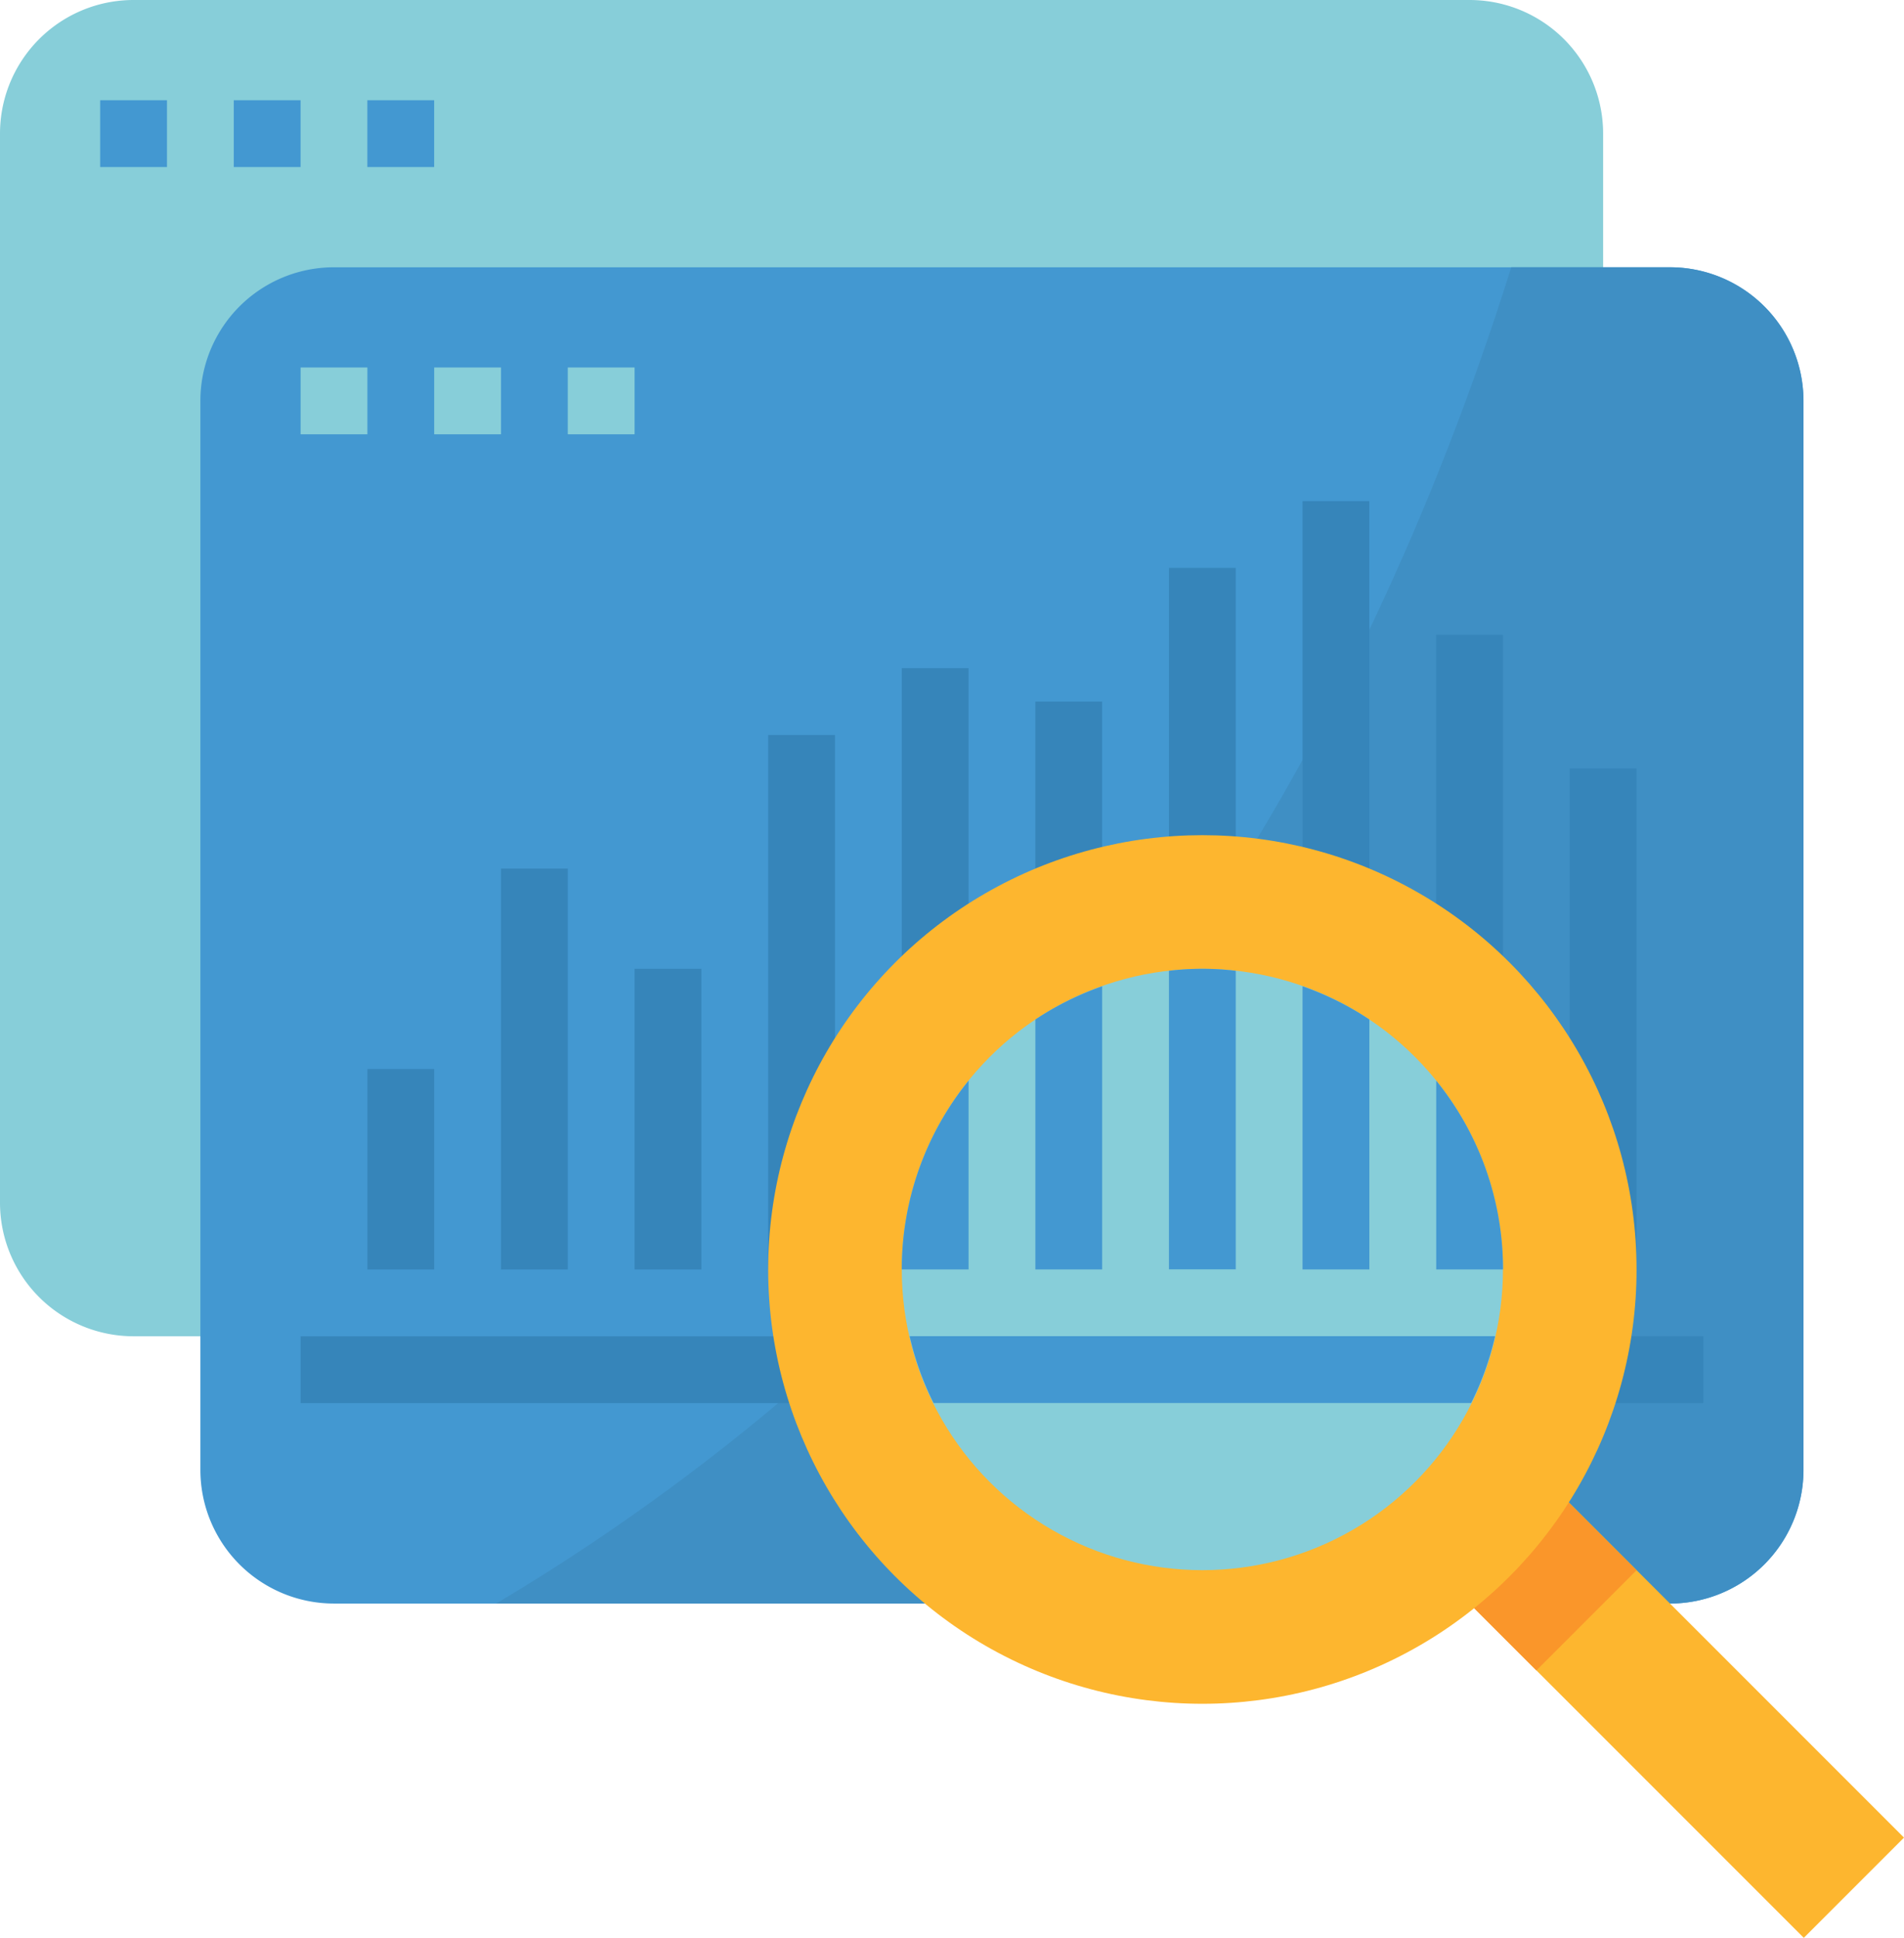
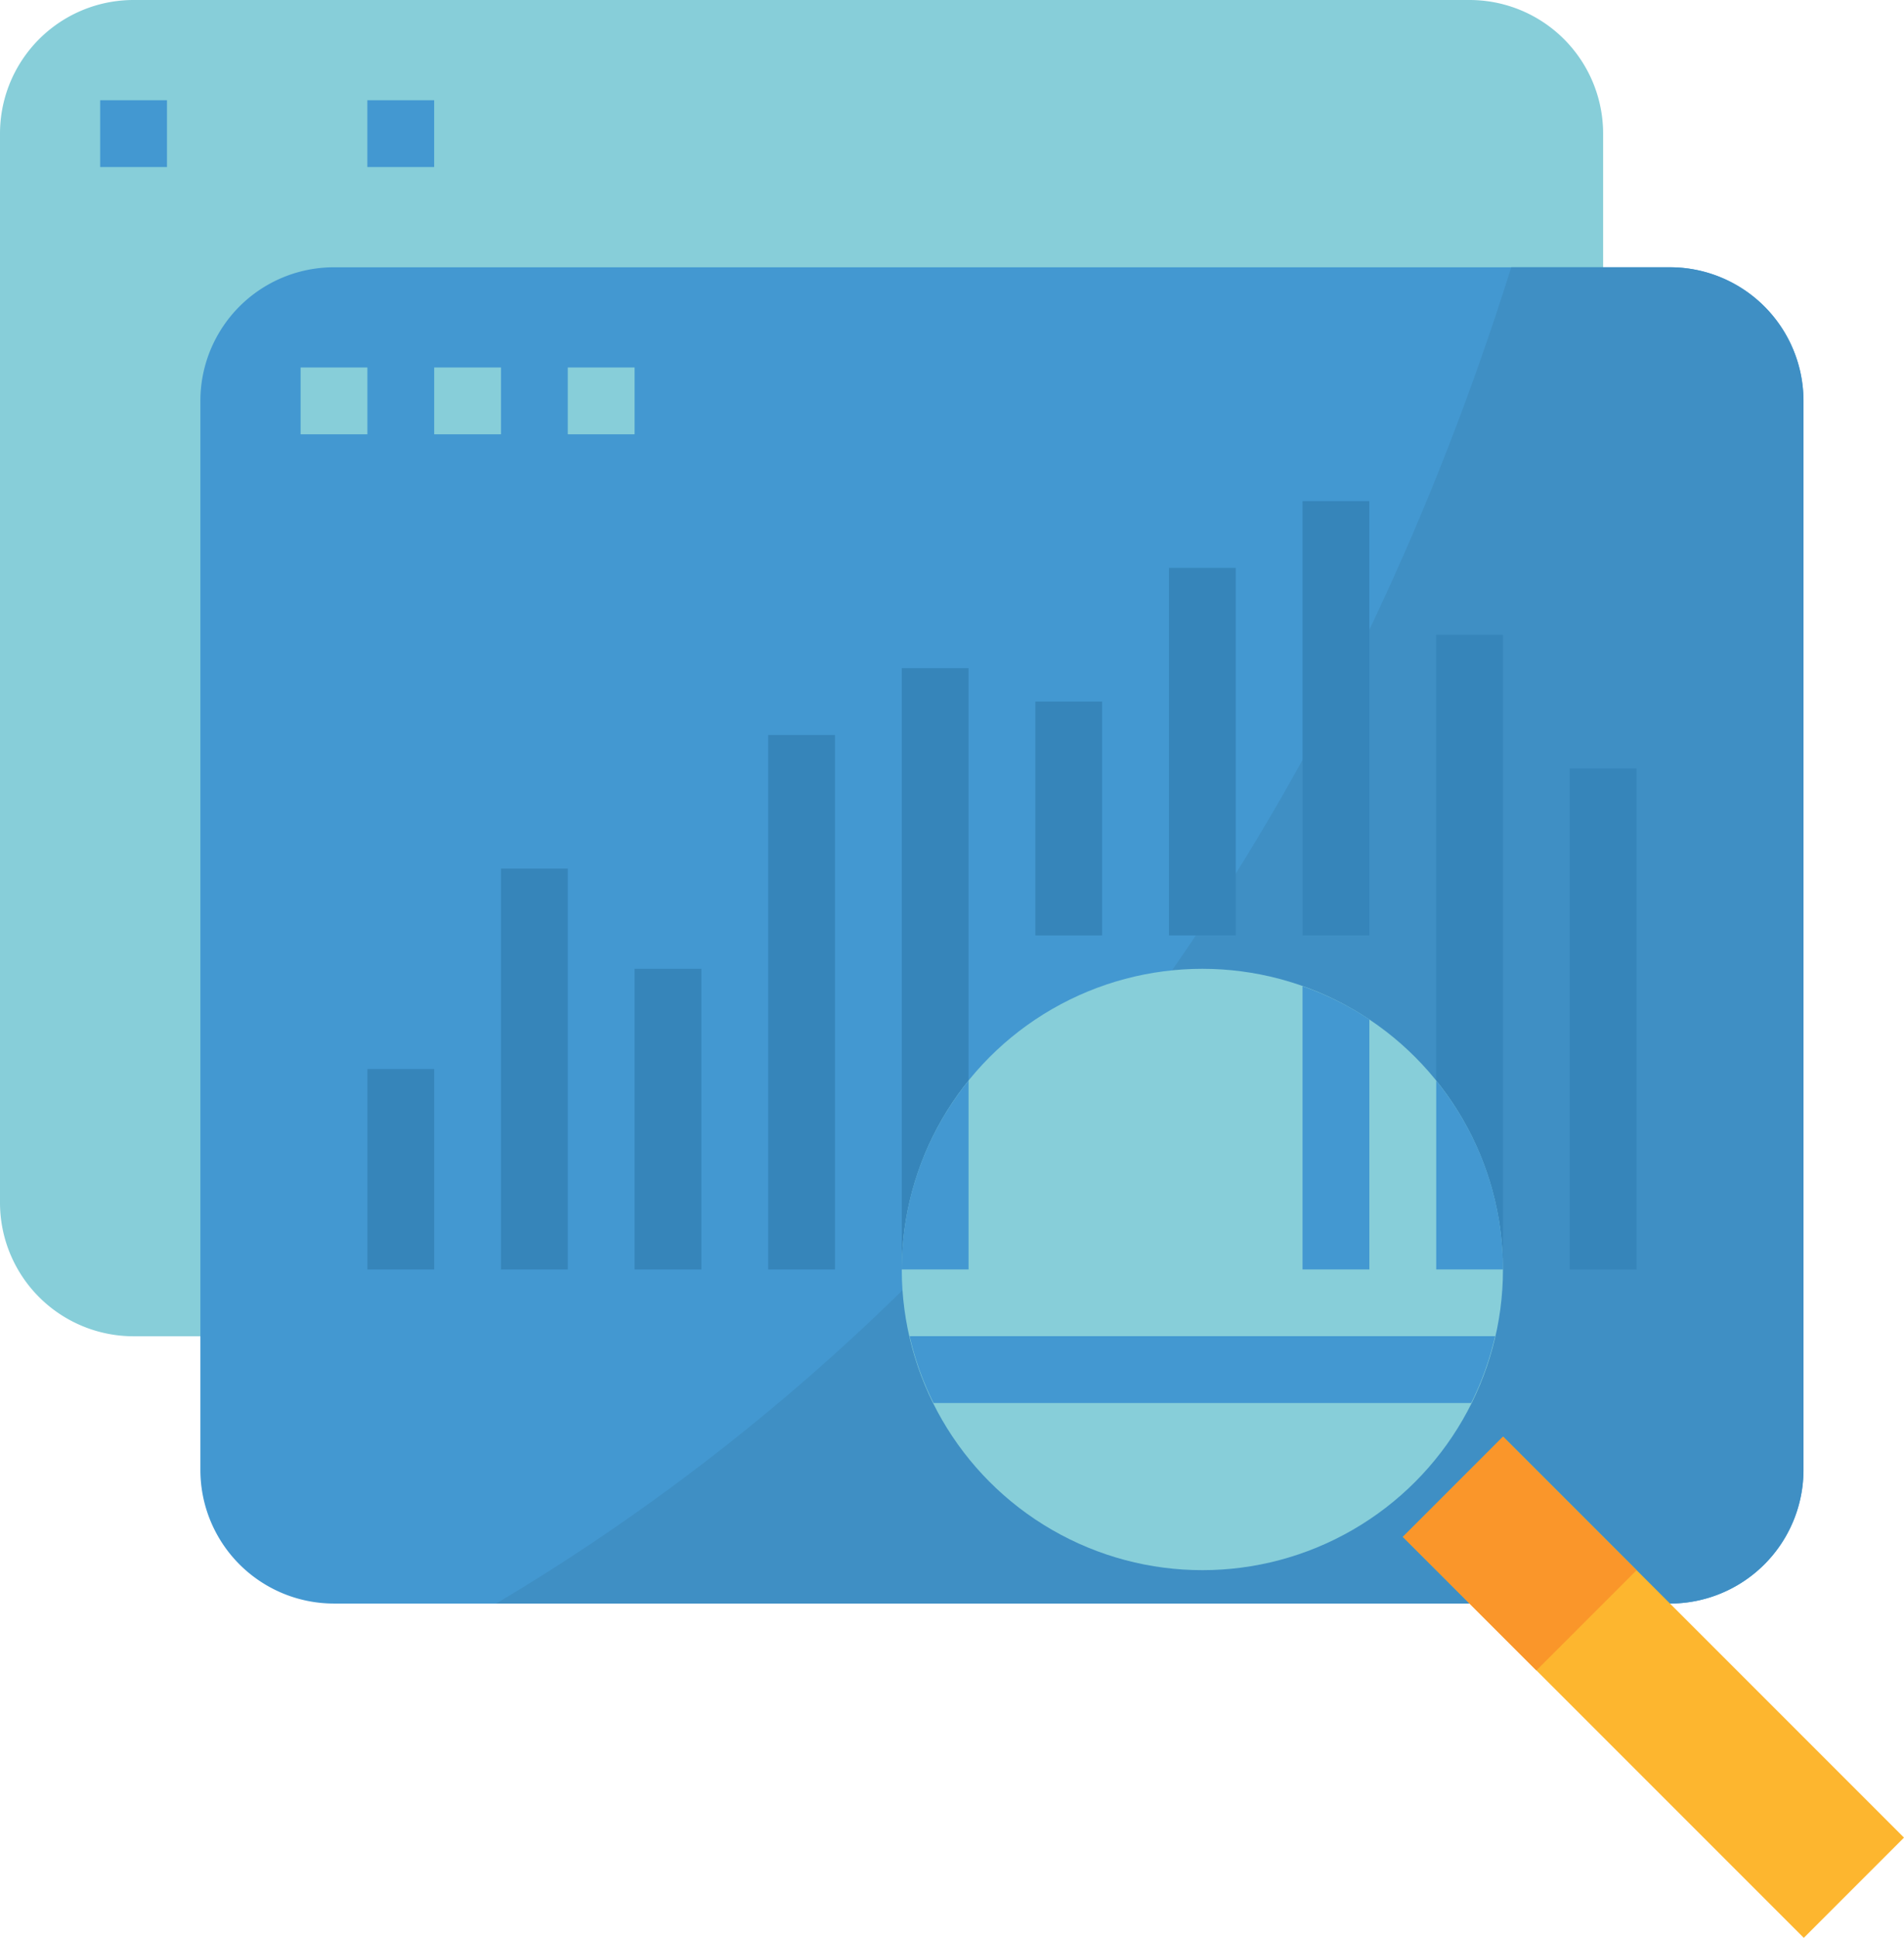
<svg xmlns="http://www.w3.org/2000/svg" width="67.812" height="69" viewBox="0 0 67.812 69">
  <g id="data" transform="translate(-4.411)">
    <path id="Path_40" data-name="Path 40" d="M9.169,0h47.58a4.758,4.758,0,0,1,4.758,4.758V42.822a4.758,4.758,0,0,1-4.758,4.758H9.169a4.758,4.758,0,0,1-4.758-4.758V4.758A4.757,4.757,0,0,1,9.169,0Z" transform="translate(0 0)" fill="#87ced9" />
    <g id="Group_42" data-name="Group 42" transform="translate(7.979 3.569)">
      <rect id="Rectangle_55" data-name="Rectangle 55" width="2.379" height="2.379" fill="#4398d1" />
-       <rect id="Rectangle_56" data-name="Rectangle 56" width="2.379" height="2.379" transform="translate(4.758)" fill="#4398d1" />
      <rect id="Rectangle_57" data-name="Rectangle 57" width="2.379" height="2.379" transform="translate(9.516)" fill="#4398d1" />
      <path id="Path_41" data-name="Path 41" d="M62.135,70.621h47.58a4.758,4.758,0,0,1,4.758,4.758v38.064a4.758,4.758,0,0,1-4.758,4.758H62.135a4.758,4.758,0,0,1-4.758-4.758V75.379A4.757,4.757,0,0,1,62.135,70.621Z" transform="translate(-53.808 -64.673)" fill="#4398d1" />
    </g>
    <path id="Path_42" data-name="Path 42" d="M177.365,70.621h-5.651c-8.525,27.143-24.85,40.862-36.152,47.58h41.8a4.758,4.758,0,0,0,4.758-4.758V75.379A4.758,4.758,0,0,0,177.365,70.621Z" transform="translate(-113.479 -61.105)" fill="#3f8fc4" />
    <g id="Group_43" data-name="Group 43" transform="translate(15.117 13.085)">
      <rect id="Rectangle_58" data-name="Rectangle 58" width="2.379" height="2.379" fill="#87ced9" />
      <rect id="Rectangle_59" data-name="Rectangle 59" width="2.379" height="2.379" transform="translate(4.758)" fill="#87ced9" />
      <rect id="Rectangle_60" data-name="Rectangle 60" width="2.379" height="2.379" transform="translate(9.516)" fill="#87ced9" />
    </g>
    <g id="Group_44" data-name="Group 44" transform="translate(15.117 17.843)">
-       <rect id="Rectangle_61" data-name="Rectangle 61" width="49.959" height="2.379" transform="translate(0 29.738)" fill="#3685ba" />
      <rect id="Rectangle_62" data-name="Rectangle 62" width="2.379" height="7.137" transform="translate(2.379 20.222)" fill="#3685ba" />
      <rect id="Rectangle_63" data-name="Rectangle 63" width="2.379" height="14.274" transform="translate(7.137 13.085)" fill="#3685ba" />
      <rect id="Rectangle_64" data-name="Rectangle 64" width="2.379" height="10.706" transform="translate(11.895 16.653)" fill="#3685ba" />
      <rect id="Rectangle_65" data-name="Rectangle 65" width="2.379" height="19.032" transform="translate(16.653 8.327)" fill="#3685ba" />
      <rect id="Rectangle_66" data-name="Rectangle 66" width="2.379" height="21.411" transform="translate(21.411 5.948)" fill="#3685ba" />
      <rect id="Rectangle_67" data-name="Rectangle 67" width="2.379" height="8.327" transform="translate(26.169 7.137)" fill="#3685ba" />
      <rect id="Rectangle_68" data-name="Rectangle 68" width="2.379" height="13.085" transform="translate(30.927 2.379)" fill="#3685ba" />
      <rect id="Rectangle_69" data-name="Rectangle 69" width="2.379" height="15.464" transform="translate(35.685)" fill="#3685ba" />
      <rect id="Rectangle_70" data-name="Rectangle 70" width="2.379" height="22.601" transform="translate(40.443 4.758)" fill="#3685ba" />
      <rect id="Rectangle_71" data-name="Rectangle 71" width="2.379" height="17.843" transform="translate(45.201 9.516)" fill="#3685ba" />
    </g>
    <rect id="Rectangle_72" data-name="Rectangle 72" width="5.047" height="20.187" transform="translate(72.223 65.431) rotate(135)" fill="#fdb62f" />
    <rect id="Rectangle_73" data-name="Rectangle 73" width="5.047" height="6.729" transform="translate(62.698 55.911) rotate(135)" fill="#fa962a" />
-     <circle id="Ellipse_14" data-name="Ellipse 14" cx="15.464" cy="15.464" r="15.464" transform="translate(31.77 29.738)" fill="#fdb62f" />
    <circle id="Ellipse_15" data-name="Ellipse 15" cx="10.706" cy="10.706" r="10.706" transform="translate(36.528 34.496)" fill="#87ced9" />
    <g id="Group_45" data-name="Group 45" transform="translate(36.528 34.495)">
      <path id="Path_43" data-name="Path 43" d="M244.8,353.1a10.567,10.567,0,0,0,.852,2.379H264.8a10.575,10.575,0,0,0,.852-2.379Z" transform="translate(-244.52 -340.018)" fill="#4398d1" />
-       <path id="Path_44" data-name="Path 44" d="M315.755,266.7V256.069a10.08,10.08,0,0,0-2.379,0V266.7Z" transform="translate(-303.86 -255.998)" fill="#4398d1" />
-       <path id="Path_45" data-name="Path 45" d="M280.445,270.7V260.617a10.65,10.65,0,0,0-2.379,1.184v8.9Z" transform="translate(-273.308 -259.995)" fill="#4398d1" />
+       <path id="Path_44" data-name="Path 44" d="M315.755,266.7V256.069V266.7Z" transform="translate(-303.86 -255.998)" fill="#4398d1" />
      <path id="Path_46" data-name="Path 46" d="M351.066,270.7v-8.9a10.648,10.648,0,0,0-2.379-1.184V270.7Z" transform="translate(-334.413 -259.995)" fill="#4398d1" />
      <path id="Path_47" data-name="Path 47" d="M245.135,285.564a10.655,10.655,0,0,0-2.379,6.722h2.379Z" transform="translate(-242.756 -281.58)" fill="#4398d1" />
      <path id="Path_48" data-name="Path 48" d="M384,292.285h2.379A10.656,10.656,0,0,0,384,285.563Z" transform="translate(-364.965 -281.579)" fill="#4398d1" />
    </g>
  </g>
</svg>